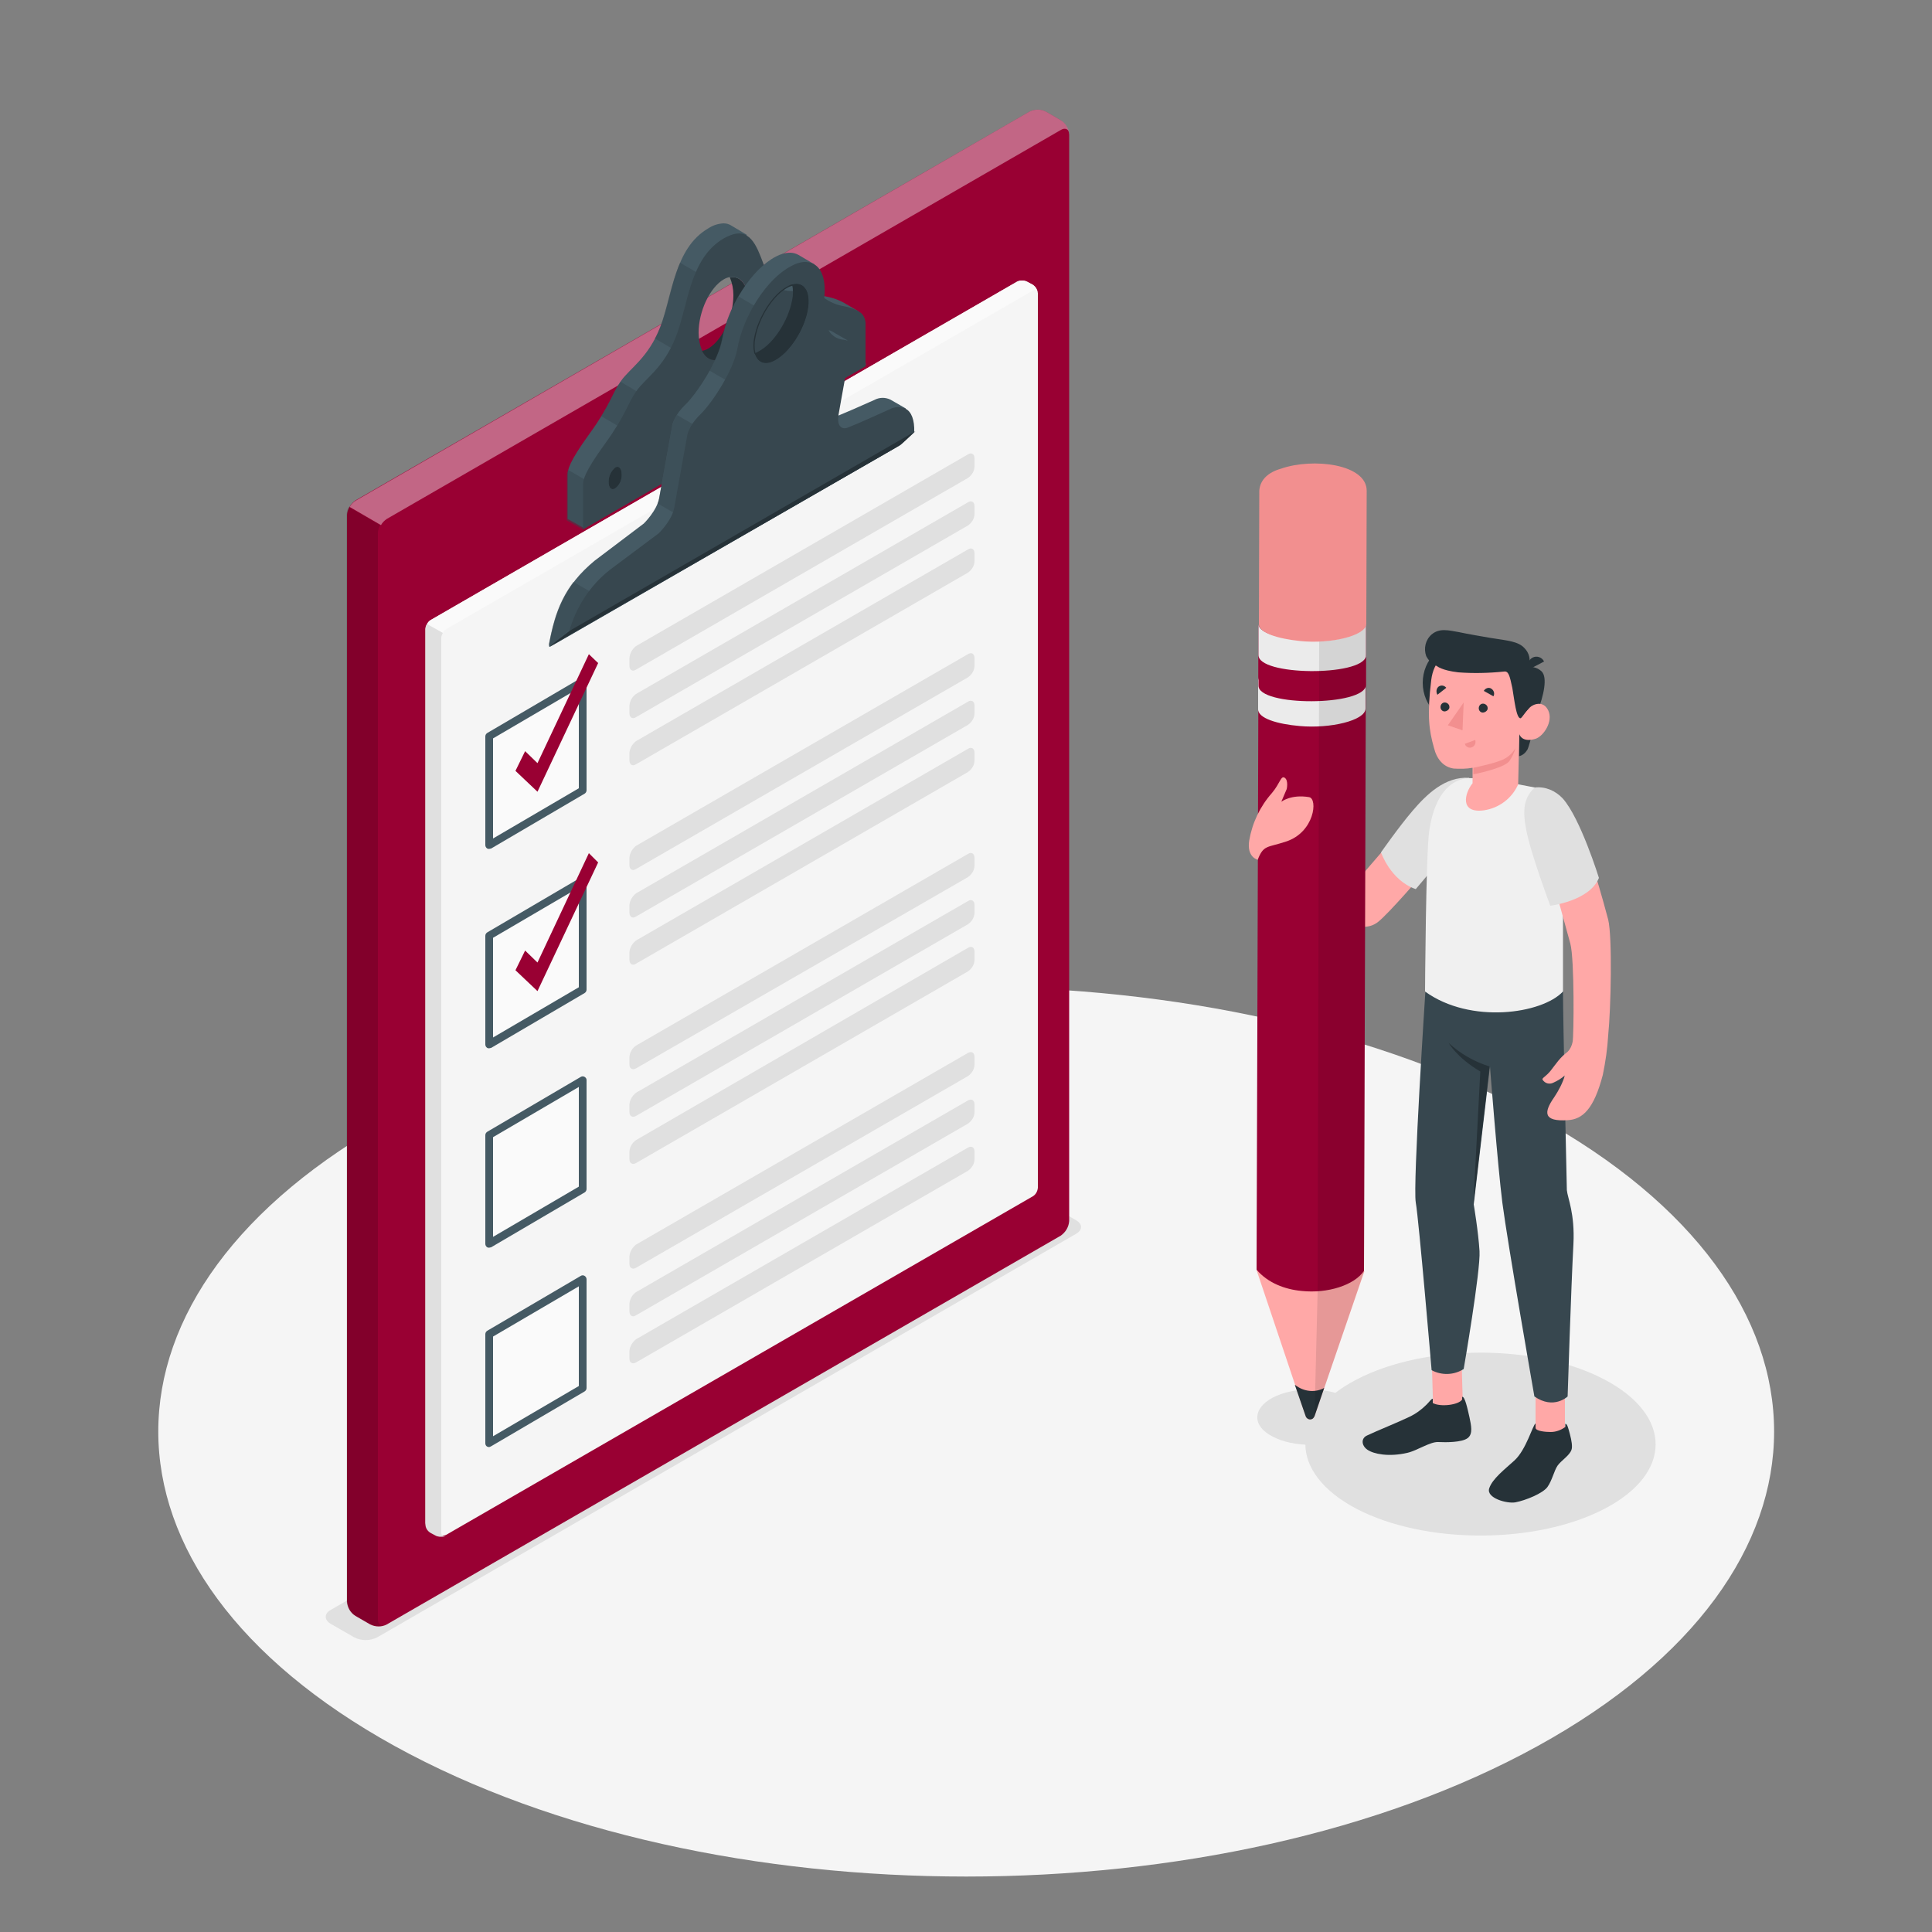
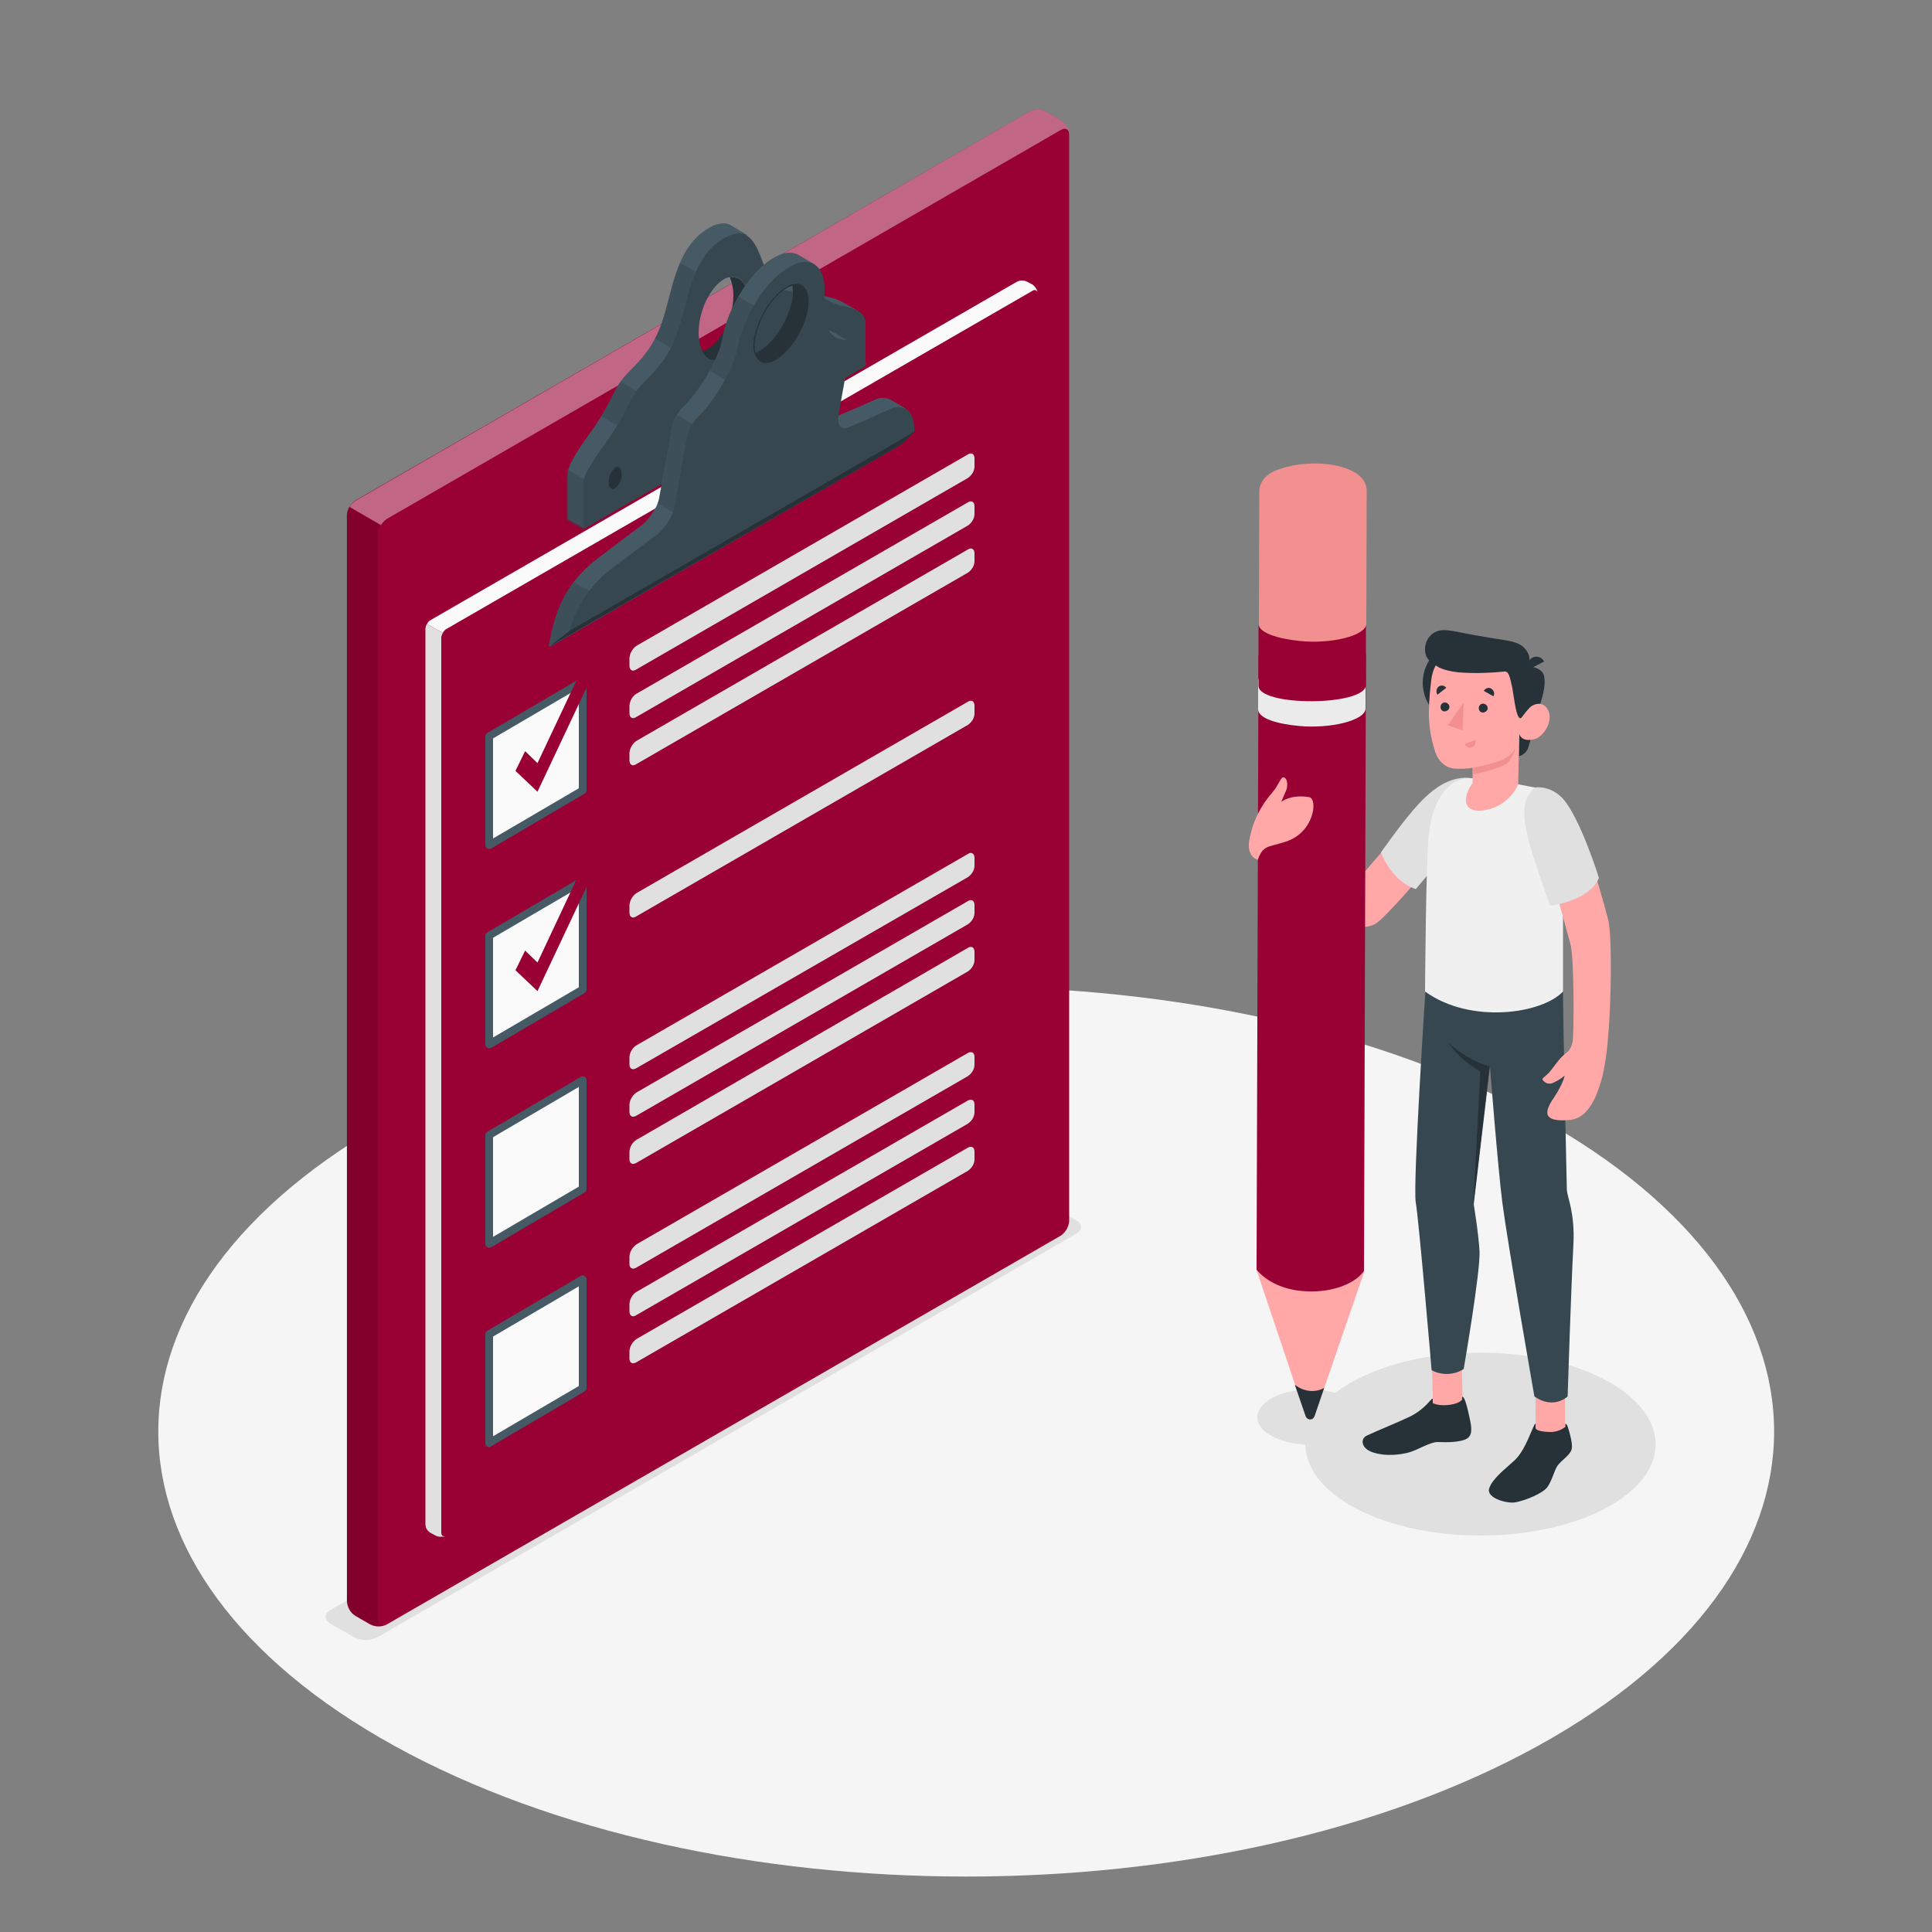
<svg xmlns="http://www.w3.org/2000/svg" version="1.1" id="Layer_1" x="0px" y="0px" viewBox="0 0 500 500" style="enable-background:new 0 0 500 500;" xml:space="preserve">
  <rect x="0" y="0" width="500" height="500" fill="#808080" stroke="none" />
  <style type="text/css">
	.st0{fill:#F5F5F5;}
	.st1{fill:#E0E0E0;}
	.st2{fill:#990033;}
	.st3{opacity:0.4;fill:#FFFFFF;enable-background:new    ;}
	.st4{opacity:0.15;enable-background:new    ;}
	.st5{fill:#455A64;}
	.st6{opacity:0.5;fill:#37474F;enable-background:new    ;}
	.st7{fill:#37474F;}
	.st8{fill:#263238;}
	.st9{fill:#FAFAFA;}
	.st10{fill:#FFA8A7;}
	.st11{fill:#F0F0F0;}
	.st12{fill:#F28F8F;}
	.st13{fill:#EBEBEB;}
	.st14{opacity:0.1;enable-background:new    ;}
</style>
  <g id="freepik--Floor--inject-683">
    <path id="freepik--floor--inject-683" class="st0" d="M102.2,451.9c81.7,45,214,45,295.7,0s81.6-117.9,0-162.8s-214-45-295.7,0   S20.6,406.9,102.2,451.9z" />
  </g>
  <g id="freepik--Shadows--inject-683">
    <path id="freepik--Shadow--inject-683" class="st1" d="M85.5,420.2l6.1,3.5c1.9,1,4.2,1,6.1,0l180.8-104.4c1.7-1,1.7-2.5,0-3.5   l-6.1-3.5c-1.9-1-4.2-1-6.1,0L85.5,416.7C83.9,417.6,83.9,419.2,85.5,420.2z" />
    <path id="freepik--shadow--inject-683" class="st1" d="M351.1,390.5c17.7,9.2,46.4,9.2,64.1,0s17.7-24.2,0-33.5s-46.4-9.2-64.1,0   S333.4,381.2,351.1,390.5z" />
    <path id="freepik--shadow--inject-683_00000170260611390593484790000008255082588352517289_" class="st1" d="M329.4,371.8   c5.3,2.8,14,2.8,19.3,0s5.3-7.3,0-10.1s-14-2.8-19.3,0S324,369.1,329.4,371.8z" />
  </g>
  <g id="freepik--Checklist--inject-683">
    <path class="st2" d="M95.8,420.4l-3.8-2.2c-1.3-0.8-2.1-2.2-2.2-3.8V133.3c0.1-1.5,0.9-2.9,2.2-3.8L266.4,28.9c1.4-0.7,3-0.7,4.3,0   l3.8,2.2c1.3,0.8,2.1,2.2,2.2,3.8v281.1c-0.1,1.5-0.9,2.9-2.2,3.8L100.1,420.4C98.8,421.1,97.2,421.1,95.8,420.4z" />
    <path class="st3" d="M276.7,34.5c-0.1-1.1-1.1-1.5-2.1-0.9L100.1,134.3c-0.6,0.4-1.2,1-1.5,1.6l-8.1-4.7c0.4-0.7,0.9-1.2,1.5-1.6   L266.4,28.9c1.4-0.7,3-0.7,4.3,0l3.8,2.2C275.7,31.8,276.5,33.1,276.7,34.5z" />
    <path class="st4" d="M99.7,420.5c0,0-0.1,0-0.1,0l-0.2,0.1h-0.1l-0.4,0.1h-0.1c-0.9,0.2-1.8,0.1-2.6-0.2c-0.2-0.1-0.3-0.1-0.5-0.2   l-3.8-2.2c-1.3-0.8-2.1-2.2-2.2-3.8V133.3c0-0.8,0.2-1.5,0.6-2.1l8.1,4.7c-0.4,0.6-0.6,1.4-0.6,2.1v281.1c0,0.4,0.1,0.8,0.3,1.1   c0.3,0.3,0.7,0.5,1.2,0.4L99.7,420.5z" />
    <path class="st5" d="M222.2,80.6l-0.3-0.2l-3.6-2.1c-1.3-0.7-2.7-1.2-4.2-1.5c-0.6-0.1-1.2-0.3-1.7-0.5c-0.5-0.2-1.1-0.4-1.6-0.7   l0.3-0.3l0,0l-4.1-2.4l0,0c-0.3-0.2-0.7-0.3-1.1-0.4c-1.5-0.4-3.8,0.5-6.1,0.3c-1.7-0.2-3.2-1.1-4.1-2.5c-1.4-1.9-2.2-5.2-3.5-7.9   l1.1-1.6l-0.3-0.2l-3.7-2.2c-0.6-0.4-1.3-0.6-2.1-0.6c-1.4,0.1-2.7,0.5-3.9,1.3c-8.9,5.2-9.2,17.4-12.4,25.5s-7.8,10.6-10.2,14   s-2.6,6-8.1,13.6s-5.7,9.4-5.7,10.8v11.3l4.1,2.3l73.1-42.2L222.2,80.6z M155.2,124.1c-0.9,0.5-1.7-0.2-1.7-1.7   c0-1.4,0.6-2.8,1.7-3.7c0.9-0.6,1.7,0.2,1.7,1.7C157,121.9,156.3,123.2,155.2,124.1L155.2,124.1z M187.3,92.5   c-2.4,1.4-4.5,0.6-5.6-1.7c-2.8,0.6-4.9-2.2-4.9-6.9c0-5.5,2.9-11.7,6.5-13.8c1.6-1.2,3.9-0.8,5.1,0.8c0.2,0.3,0.4,0.6,0.5,0.9   c2.8-0.6,4.9,2.2,4.9,6.9C193.8,84.2,190.9,90.4,187.3,92.5z M211.6,91.5c-0.9,0.6-1.7-0.2-1.7-1.7c0-1.4,0.6-2.8,1.7-3.7   c1-0.6,1.7,0.2,1.7,1.7C213.3,89.3,212.7,90.7,211.6,91.5z" />
    <path class="st6" d="M154.8,126.1l-7.8-4.5c-0.2,0.6-0.3,1.2-0.3,1.8v11.3l4.1,2.3l4.1-2.4L154.8,126.1z" />
    <path class="st6" d="M162.9,112l4.1-9.4l-6.4-3.8l0,0c-1.9,2.6-2.4,4.7-5,8.9L162.9,112z" />
    <path class="st6" d="M179.2,93.3l0.5-2.7c-1.8-0.8-3-3.2-3-6.7c0-4.7,2.1-9.9,5-12.6l-5.7-3.3c-2.4,5.5-3.3,11.9-5.2,16.8   c-0.4,1-0.8,1.9-1.3,2.8L179.2,93.3z" />
    <path class="st7" d="M222.2,80.6l-0.3-0.2c-1.2-0.6-2.5-1-3.8-1.2c-2.1-0.4-4.1-1.4-5.7-2.8c-0.4-0.4-0.8-0.7-1.3-1   c-0.3-0.2-0.7-0.3-1.1-0.4c-2.5-0.6-6.9,2.1-10.2-2.1l-0.1-0.1c-2.2-3-3.1-9.8-6.4-11.8l-0.3-0.2c-1.4-0.7-3.2-0.5-5.7,0.9   c-8.9,5.2-9.2,17.4-12.4,25.5s-7.8,10.6-10.2,14s-2.6,6-8.1,13.6s-5.7,9.4-5.7,10.8V137l73.1-42.2V83.5   C223.9,82.3,223.3,81.1,222.2,80.6z M159.2,126.4c-1,0.6-1.7-0.2-1.7-1.7c0-1.4,0.6-2.8,1.7-3.7c1-0.6,1.7,0.2,1.7,1.7   C161,124.2,160.3,125.6,159.2,126.4L159.2,126.4z M187.3,92.4c-2.4,1.4-4.5,0.6-5.6-1.7c-0.6-1.4-0.9-3-0.9-4.6   c0-5.5,2.9-11.7,6.5-13.8c0.5-0.3,1-0.5,1.6-0.6c2.8-0.6,4.9,2.2,4.9,6.9C193.8,84.2,190.9,90.4,187.3,92.4L187.3,92.4z    M215.6,93.9c-1,0.6-1.7-0.2-1.7-1.7c0-1.4,0.6-2.8,1.7-3.7c1-0.6,1.7,0.2,1.7,1.7C217.4,91.7,216.7,93,215.6,93.9L215.6,93.9z" />
    <path class="st8" d="M193.8,78.7c0,5.5-2.9,11.7-6.5,13.8c-2.4,1.4-4.5,0.6-5.6-1.7c0.6-0.1,1.1-0.3,1.6-0.6   c3.6-2.1,6.5-8.2,6.5-13.8c0-1.6-0.3-3.1-0.9-4.6C191.7,71.2,193.8,74,193.8,78.7z" />
    <path class="st8" d="M159.2,126.4c-1,0.6-1.7-0.2-1.7-1.7c0-1.4,0.6-2.8,1.7-3.7c0.9-0.6,1.7,0.2,1.7,1.7   C161,124.2,160.3,125.6,159.2,126.4" />
    <path class="st8" d="M215.6,93.9c-1,0.6-1.7-0.2-1.7-1.7c0-1.4,0.6-2.8,1.7-3.7c1-0.6,1.7,0.2,1.7,1.7   C217.4,91.7,216.7,93,215.6,93.9" />
-     <path class="st0" d="M111.4,160.5l151.8-87.6c0.8-0.4,1.8-0.4,2.6,0l1.5,0.8c0.8,0.5,1.2,1.3,1.3,2.2v231.5   c-0.1,0.9-0.5,1.7-1.3,2.2l-151.8,87.6c-0.8,0.4-1.8,0.4-2.6,0l-1.5-0.9c-0.8-0.5-1.2-1.3-1.3-2.2V162.8   C110.2,161.9,110.7,161.1,111.4,160.5z" />
    <path class="st9" d="M268.5,75.6c-0.2-0.5-0.7-0.7-1.2-0.4l-151.8,87.6c-0.4,0.2-0.7,0.6-0.9,1l-4.1-2.3c0.2-0.4,0.5-0.8,0.9-1   l151.8-87.6c0.8-0.4,1.8-0.4,2.6,0l1.5,0.8C267.9,74.2,268.4,74.9,268.5,75.6z" />
    <path class="st1" d="M115.2,397.6c-0.2,0.1-0.3,0.1-0.5,0.1h-0.2c-0.3,0-0.5,0-0.8,0c-0.2,0-0.3-0.1-0.5-0.1l-0.3-0.1l-1.5-0.8   c-0.8-0.5-1.3-1.3-1.3-2.2V162.8c0-0.5,0.1-0.9,0.4-1.3l4.1,2.3c-0.2,0.4-0.4,0.8-0.4,1.3v231.5   C114.2,397.4,114.6,397.7,115.2,397.6z" />
    <path class="st5" d="M234.4,105.7l-4-2.3c-1.3-0.6-2.8-0.6-4.1,0.1c-4.7,2.1-6.8,3-9.2,4l-1.8,0.7c-0.9,0.4-2.9,0.1-2.3-3.3   l6.3-16.9h-0.1l-4-2.3c-0.2-0.1-0.4-0.2-0.7-0.2c-0.1,0-0.3,0-0.4,0c-2.6-0.1-3.3-16.6-3.3-17.1l0,0l-0.2-0.1l-3.9-2.3   c-0.7-0.4-1.5-0.6-2.2-0.6c-1.3,0-2.6,0.4-3.7,1c-6.2,3.2-12.4,12.8-13.9,21.5c-1,5.4-6.4,13.8-9.6,16.9s-3.4,5.7-3.4,5.7   l-2.5,13.9l-0.8,4.5c-0.6,3.3-4,6.6-4,6.6l-12.7,9.6c-8,6.6-10.2,13.3-11.8,21.6v0.1c0,0.3,0,0.5,0.1,0.6c0,0,0.1,0,0.1,0l0,0   l1.6-0.9l87.6-50.5c0.4-0.3,0.7-0.7,0.8-1.2l0,0l0,0c0.5-3,2-8.7,2-8.7L234.4,105.7z M209.1,80.1c-0.9,5.3-4.8,11.2-8.6,13.2   c-2.6,1.4-4.5,0.5-5.2-1.9c-1,0.4-2,0.2-2.9-0.4c-1.2-1,9.9-20.1,10.9-19.7c0.9,0.5,1.5,1.3,1.7,2.3   C208.1,72.7,209.9,75.4,209.1,80.1z" />
    <path class="st6" d="M154.8,154.3l-6.4-3.7c-3.7,4.9-5.2,10-6.3,15.9v0.1c0,0.3,0,0.5,0.1,0.6c0,0,0.1,0,0.1,0l0,0l5-4L154.8,154.3   z" />
    <path class="st6" d="M170.2,130.3l9,5.2l4.1-23.4l-8.1-4.7c-0.6,0.9-1.1,2-1.3,3.1l-2.5,13.9l-0.8,4.5   C170.5,129.4,170.4,129.8,170.2,130.3z" />
    <path class="st6" d="M191.1,76.7c-2.1,3.5-3.5,7.2-4.3,11.2c-0.6,2.8-1.7,5.5-3.2,8l7.7,4.5l3.8-8.9c-0.9,0.3-2,0.2-2.8-0.4   c-0.6-0.5,2-5.8,4.9-10.8L191.1,76.7z" />
    <path class="st7" d="M234.4,105.8L234.4,105.8c-1.3-0.6-2.8-0.6-4.1,0.1c-5.8,2.6-7.5,3.4-11,4.8c-0.9,0.4-2.8,0.1-2.3-3.1   c0-0.1,0-0.1,0-0.2l0.8-4.5l2.2-12.2c0,0,0.5-1.9-0.8-2.6h-0.1c-0.3-0.1-0.7-0.2-1-0.2c-1.5-0.2-2.8-1-3.6-2.3   c-1.4-2.1-1.9-4.6-1.4-7c0.9-5.2-0.1-8.9-2.4-10.2l-0.2-0.1c-1.5-0.8-3.5-0.7-5.8,0.6c-6.2,3.2-12.4,12.8-13.9,21.5   c-1,5.4-6.4,13.8-9.6,16.9s-3.4,5.7-3.4,5.7l-2.5,13.9l-0.8,4.5c-0.6,3.3-4,6.6-4,6.6l-12.7,9.5c-5.1,4-8.7,9.6-10.5,15.9   c0,0-4.8,3.7-5.1,4l0,0l0,0l0,0l1.6-0.9l87.8-50.5c0,0,1-0.6,1.2-0.7s3.8-3.5,3.8-3.5C236.7,108.7,235.9,106.6,234.4,105.8z    M209.1,80.1c-0.9,5.3-4.8,11.2-8.6,13.2c-2.6,1.4-4.5,0.5-5.2-1.9c-0.3-1.4-0.3-2.8,0-4.1c0.9-5.3,4.8-11.2,8.6-13.2   c0.4-0.2,0.7-0.3,1.1-0.5C208.1,72.7,209.9,75.4,209.1,80.1z" />
    <path class="st8" d="M209.1,80.1c-0.9,5.3-4.8,11.2-8.6,13.2c-2.6,1.4-4.5,0.5-5.2-1.9c0.4-0.1,0.8-0.3,1.1-0.5   c3.8-2,7.6-7.9,8.6-13.2c0.3-1.4,0.3-2.8,0-4.1C208.1,72.7,209.9,75.4,209.1,80.1z" />
    <path class="st8" d="M205.4,73.9L205.4,73.9c0.7,0,1.4,0.3,1.8,0.9c1.6,2.2,0.1,7.9-0.6,9.8c-0.9,2.5-6.8,8.5-8.4,8.5   c-1.1-0.2-2-0.8-2.7-1.7c-0.3-1.3-0.3-2.7,0-4c0.9-5.2,4.7-11.1,8.4-13c0.3-0.2,0.7-0.3,1-0.4L205.4,73.9 M205.3,73.6h-0.4   c-0.4,0.1-0.7,0.3-1.1,0.5c-3.8,2-7.6,7.9-8.6,13.2c-0.3,1.4-0.3,2.8,0,4.1c0.7,1,1.7,1.7,2.9,1.8l0,0c1.8,0,7.7-6,8.6-8.7   S209.8,73.6,205.3,73.6L205.3,73.6z" />
    <path class="st8" d="M142.4,167.2l89.5-51.4l1.2-0.7c0.2-0.1,3.8-3.5,3.8-3.5l-89.4,51.6C147.5,163.2,142.1,167.3,142.4,167.2z" />
    <polygon class="st9" points="126.6,190.6 150.8,176.4 150.8,204.5 126.6,218.7  " />
    <path class="st5" d="M127.6,191.1V217l22.2-13v-25.9L127.6,191.1z M126.6,219.7c-0.2,0-0.3,0-0.5-0.1c-0.3-0.2-0.5-0.5-0.5-0.9   v-28.1c0-0.4,0.2-0.7,0.5-0.9l24.2-14.2c0.3-0.2,0.7-0.2,1,0c0.3,0.2,0.5,0.5,0.5,0.9v28.1c0,0.4-0.2,0.7-0.5,0.9l-24.2,14.2   C126.9,219.6,126.7,219.7,126.6,219.7L126.6,219.7z" />
    <path class="st1" d="M162.9,170.3v2c0,1.1,0.8,1.6,1.7,1l85.9-49.6c1-0.7,1.7-1.8,1.7-3v-2.1c0-1.1-0.8-1.6-1.7-1l-85.9,49.6   C163.6,168,163,169.1,162.9,170.3z" />
    <path class="st1" d="M162.9,182.6v2c0,1.1,0.8,1.6,1.7,1l85.9-49.6c1-0.7,1.7-1.8,1.7-3v-2c0-1.1-0.8-1.6-1.7-1l-85.9,49.6   C163.6,180.3,163,181.4,162.9,182.6z" />
    <path class="st1" d="M162.9,194.8v2c0,1.1,0.8,1.6,1.7,1l85.9-49.6c1-0.7,1.7-1.8,1.7-3v-2c0-1.1-0.8-1.6-1.7-1l-85.9,49.6   C163.7,192.5,163,193.6,162.9,194.8z" />
    <polygon class="st2" points="139.1,204.9 133.4,199.5 135.9,194.4 139.1,197.5 152.4,169.3 154.8,171.6  " />
    <polygon class="st9" points="126.6,242.1 150.8,228 150.8,256.1 126.6,270.3  " />
    <path class="st5" d="M127.6,242.7v25.8l22.2-13v-25.8L127.6,242.7z M126.6,271.3c-0.2,0-0.3,0-0.5-0.1c-0.3-0.2-0.5-0.5-0.5-0.9   v-28.1c0-0.4,0.2-0.7,0.5-0.9l24.2-14.2c0.5-0.3,1.1-0.1,1.4,0.4c0.1,0.2,0.1,0.3,0.1,0.5v28.1c0,0.4-0.2,0.7-0.5,0.9l-24.2,14.2   C126.9,271.2,126.7,271.3,126.6,271.3z" />
-     <path class="st1" d="M162.9,221.9v2c0,1.1,0.8,1.6,1.7,1l85.9-49.6c1-0.7,1.7-1.8,1.7-3v-2c0-1.1-0.8-1.6-1.7-1l-85.9,49.6   C163.7,219.6,163,220.7,162.9,221.9z" />
    <path class="st1" d="M162.9,234.2v2c0,1.1,0.8,1.6,1.7,1l85.9-49.6c1-0.7,1.7-1.8,1.7-3v-2c0-1.1-0.8-1.6-1.7-1l-85.9,49.6   C163.7,231.9,163,233,162.9,234.2z" />
-     <path class="st1" d="M162.9,246.4v2c0,1.1,0.8,1.6,1.7,1l85.9-49.6c1-0.7,1.7-1.8,1.7-3v-2c0-1.1-0.8-1.6-1.7-1l-85.9,49.6   C163.7,244.1,163,245.2,162.9,246.4z" />
    <polygon class="st2" points="139.1,256.5 133.4,251.1 135.9,246 139.1,249.1 152.4,220.8 154.8,223.2  " />
    <polygon class="st9" points="126.6,293.8 150.8,279.6 150.8,307.7 126.6,321.9  " />
    <path class="st5" d="M127.6,294.3v25.8l22.2-13v-25.8L127.6,294.3z M126.6,322.9c-0.2,0-0.3,0-0.5-0.1c-0.3-0.2-0.5-0.5-0.5-0.9   v-28.1c0-0.4,0.2-0.7,0.5-0.9l24.2-14.2c0.5-0.3,1.1-0.1,1.4,0.4c0.1,0.2,0.1,0.3,0.1,0.5v28.1c0,0.4-0.2,0.7-0.5,0.9l-24.2,14.2   C126.9,322.8,126.7,322.9,126.6,322.9z" />
    <path class="st1" d="M162.9,273.5v2c0,1.1,0.8,1.5,1.7,1l85.9-49.5c1-0.7,1.7-1.8,1.7-3v-2c0-1.1-0.8-1.6-1.7-1l-85.9,49.6   C163.7,271.2,163,272.3,162.9,273.5z" />
    <path class="st1" d="M162.9,285.8v2c0,1.1,0.8,1.5,1.7,1l85.9-49.6c1-0.7,1.7-1.8,1.7-3v-2c0-1.1-0.8-1.6-1.7-1l-85.9,49.6   C163.7,283.5,163,284.6,162.9,285.8z" />
    <path class="st1" d="M162.9,298v2c0,1.1,0.8,1.5,1.7,1l85.9-49.6c1-0.7,1.7-1.8,1.7-3v-2.1c0-1.1-0.8-1.6-1.7-1L164.7,295   C163.6,295.7,163,296.8,162.9,298z" />
    <polygon class="st9" points="126.6,345.3 150.8,331.2 150.8,359.3 126.6,373.5  " />
    <path class="st5" d="M127.6,345.9v25.8l22.2-13v-25.8L127.6,345.9z M126.6,374.5c-0.6,0-1-0.4-1-1v-28.2c0-0.4,0.2-0.7,0.5-0.9   l24.2-14.2c0.3-0.2,0.7-0.2,1,0c0.3,0.2,0.5,0.5,0.5,0.9v28.1c0,0.4-0.2,0.7-0.5,0.9l-24.2,14.2   C126.9,374.4,126.7,374.5,126.6,374.5L126.6,374.5z" />
    <path class="st1" d="M162.9,325.1v2c0,1.1,0.8,1.5,1.7,1l85.9-49.6c1-0.7,1.7-1.8,1.7-3v-2c0-1.1-0.8-1.5-1.7-1l-85.9,49.6   C163.7,322.8,163,323.9,162.9,325.1z" />
    <path class="st1" d="M162.9,337.4v2c0,1.1,0.8,1.6,1.7,1l85.9-49.6c1-0.7,1.7-1.8,1.7-3v-2c0-1.1-0.8-1.5-1.7-1l-85.9,49.6   C163.6,335.1,163,336.2,162.9,337.4z" />
    <path class="st1" d="M162.9,349.6v2c0,1.1,0.8,1.5,1.7,1l85.9-49.6c1-0.7,1.7-1.8,1.7-3v-2c0-1.1-0.8-1.5-1.7-1l-85.9,49.6   C163.7,347.3,163,348.4,162.9,349.6z" />
  </g>
  <g id="freepik--Character--inject-683">
    <g id="freepik--character-boy--inject-683">
      <circle class="st8" cx="379.1" cy="176.7" r="10.9" />
      <path class="st10" d="M366.2,210.5l-15.5,18l-20.8-9l-0.4,11.3c0,0,17,7.9,19.6,8.5s5.1,1.1,7.4-0.6c2.7-2,12.2-13.1,12.2-13.1    L366.2,210.5z" />
      <path class="st1" d="M380.2,201.3c-6.2-0.4-11,4.3-14.6,8.5s-8.2,10.8-8.2,10.8s2.5,7.3,9,9.5l11.3-13.4L380.2,201.3z" />
      <rect x="397.4" y="360.2" class="st10" width="7.6" height="13.1" />
      <polygon class="st10" points="378.6,364.1 370.9,364.4 370.5,350.6 378.2,350.3   " />
      <path class="st7" d="M404.5,256.5c0,7.3,1,51.5,1,51.5c0.2,2.1,2.1,6,1.7,14c-0.6,11-1.5,39.4-1.5,39.4s-3.6,3.5-8.6,0    c0,0-6.9-39.4-8.3-50.2c-1.2-9.5-3.2-35.2-3.2-35.2l-4.2,35.7c0,0,1.2,7.1,1.5,12.1s-4.1,30.5-4.1,30.5c-2.5,1.6-5.7,1.7-8.3,0.3    c0,0-3.3-38.9-4.1-43.4s2.5-54.8,2.5-54.8L404.5,256.5z" />
      <path class="st11" d="M397.2,203.8c3.3,0.6,6,3.1,6.7,6.4c0.4,1.9,0.6,3.9,0.6,5.8v40.6c-5.4,5.8-24,8.5-35.7,0    c0,0,0.2-35.8,1.1-41.7c1.5-10.2,6.4-13.9,11.3-13.5L393,203L397.2,203.8z" />
      <path class="st8" d="M397.8,184.4c0,0-1.8,8.2-2.5,9.6c-0.5,0.8-1.2,1.5-2.2,1.7l0.1-5.8L397.8,184.4z" />
      <path class="st8" d="M395.6,172.6c1.2-0.1,2.5,0.3,3.4,1.2c1.5,1.5,0.6,6.1-1.2,10.6l-3.3,0.4L395.6,172.6z" />
      <path class="st10" d="M393.5,184.8c0.7,0.4,1.6-0.9,2.4-1.7s3.5-2,4.8,0.8s-1.2,6.6-3.3,7.3c-3.6,1.1-4.2-1.2-4.2-1.2l-0.3,13    c-1.6,3.6-4.9,6.1-8.8,6.7c-6.4,0.9-5.1-4.4-3-7v-4c-1.6,0.3-3.3,0.3-4.9,0.2c-2.7-0.4-4.4-2.5-5.1-5.4c-1.3-4.6-1.8-8.4-0.7-17.5    c1.2-10,12.8-10.1,19.1-6.1S393.5,184.8,393.5,184.8z" />
      <path class="st8" d="M393.5,185.9c0.3,0,1.6-2.1,2.4-2.9c1.1-1.1-0.3-10.5-0.3-10.5c0.6-1.7,0.2-3.5-1.1-4.8    c-1.6-1.7-4.2-1.9-8.7-2.6c-2.3-0.4-5.9-1-8.2-1.5c-2.8-0.5-5.1-1.1-7.1,0.6c-1.6,1.4-2.1,3.6-1.4,5.6c0.2,0.4,0.5,0.8,0.8,1.2    c0.5,0.6,1.2,1.1,2,1.4c0,0,1.2,1.1,5.5,1.6c3.9,0.3,7.9,0.2,11.8-0.2c1.2-0.2,1.5,1,2.2,4.3C391.9,181,392.4,185.9,393.5,185.9z" />
      <path class="st8" d="M395.6,173.3l4-2.1c-0.5-1.1-1.9-1.6-3-1c0,0,0,0,0,0C395.5,170.8,395.1,172.2,395.6,173.3z" />
      <path class="st12" d="M381.3,198.7c0,0,6-1.2,8-2.3c1.2-0.6,2.2-1.6,2.9-2.8c-0.3,1.2-0.9,2.4-1.6,3.4c-1.5,1.9-9.3,3.4-9.3,3.4    L381.3,198.7z" />
      <path class="st8" d="M382.7,183.3c0,0.7,0.6,1.2,1.2,1.1s1.2-0.6,1.1-1.2c0-0.6-0.6-1.1-1.2-1.1    C383.2,182.1,382.7,182.6,382.7,183.3C382.7,183.3,382.7,183.3,382.7,183.3z" />
      <path class="st8" d="M384,178.8l2.5,1.4c0.4-0.7,0.1-1.6-0.6-2C385.3,177.8,384.4,178.1,384,178.8C384,178.8,384,178.8,384,178.8z    " />
      <path class="st12" d="M381.8,191.5l-2.7,1c0.2,0.8,1.1,1.2,1.8,0.9c0,0,0,0,0,0C381.7,193.1,382,192.3,381.8,191.5z" />
      <path class="st8" d="M372,179.8l2.3-1.8c-0.5-0.6-1.3-0.8-2-0.3c0,0,0,0,0,0C371.7,178.2,371.6,179.1,372,179.8z" />
      <path class="st8" d="M372.8,183c0,0.7,0.6,1.2,1.2,1.1s1.2-0.6,1.1-1.2c0-0.6-0.6-1.1-1.2-1.1C373.3,181.8,372.8,182.3,372.8,183    C372.8,183,372.8,183,372.8,183z" />
      <polygon class="st12" points="378.8,181.8 378.5,189 374.7,187.7   " />
      <path class="st8" d="M397.4,369.5v-1.1c-0.7,0.3-2.4,6.8-5.5,9.6c-2.4,2.2-5.7,4.7-6.5,7.2s4.6,4,6.8,3.6c2.6-0.5,7.1-2.3,8.3-4    s1.7-4.2,2.6-5.5s3.1-2.6,3.6-4.1c0.3-0.8,0-2.5-0.4-4s-0.7-2.8-1.2-2.7c0,0.2,0,0.8,0,0.8c-1.1,0.8-2.4,1.3-3.8,1.3    C400.1,370.6,397.4,370.4,397.4,369.5z" />
      <path class="st8" d="M370.8,362c-0.4,0-0.7,0.6-1.6,1.5c-1.3,1.3-2.8,2.4-4.5,3.2c-2.9,1.4-8.4,3.6-10.9,4.8    c-1.6,0.7-1.5,2.6,0.1,3.7s5.5,1.9,10.3,0.8c2.6-0.6,5.9-2.9,8-2.8s6.1,0.1,7.6-1s0.9-3.4,0.5-5.4c-0.5-2.2-1.2-5.5-1.9-5.3v0.7    c-0.9,1.4-5.6,2-7.6,0.9L370.8,362z" />
      <path class="st8" d="M385.5,276c-3.9-1.2-7.6-3.3-10.6-6.1c0,0,2.1,3.8,8.2,7.4l-1.8,34.4L385.5,276z" />
    </g>
    <path class="st10" d="M353.1,329l-12.9,37.5c-0.2,0.6-0.9,1-1.5,0.8c-0.4-0.1-0.6-0.4-0.8-0.8l-12.7-37.8L353.1,329z" />
    <path class="st8" d="M337.9,366.5c0.2,0.6,0.9,1,1.5,0.8c0.4-0.1,0.6-0.4,0.8-0.8l2.5-7.3l0,0c-2.2,1.2-4.9,1-7-0.4l-0.6-0.4   L337.9,366.5z" />
    <path class="st2" d="M325.7,161.4v3.6v4.4l-0.5,159.2c2.9,3.4,7.3,5.1,11.7,5.5c6.7,0.7,13.6-1.5,16.1-5.2l0.5-159.2v-8.5   C353.2,166.9,325.5,166.9,325.7,161.4z" />
    <path class="st13" d="M325.6,175.3v8.2c-0.1,2.4,5,3.9,10.8,4.4c7.8,0.7,16.9-1.4,17-4.5v-6.1v-2.2c-0.1,3.1-9.2,5.3-17,4.5   c-5.6-0.5-10.5-2-10.8-4.2l0,0C325.7,175.5,325.6,175.4,325.6,175.3z" />
    <path class="st2" d="M325.7,177.4c-0.2,5.5,27.6,5.4,27.8-0.1v-8.2c-0.2,5.5-28,5.6-27.8,0.1V177.4z" />
-     <path class="st13" d="M325.7,161.4v8.1c-0.2,5.4,26.6,5.6,27.8,0.4c0-0.1,0-0.2,0-0.3v-8.2C353.2,166.9,325.5,166.9,325.7,161.4z" />
-     <path class="st14" d="M353.5,169.9v-8.5c-0.1,2.5-5.8,4.3-12.1,4.6L341,334.4l-0.8,32.2l12.8-37.5l0,0L353.5,169.9z" />
    <path class="st12" d="M325.9,127l-0.1,34.4c-0.1,2.4,4.9,3.9,10.7,4.5c7.8,0.8,16.9-1.3,17.1-4.4l0,0l0.1-34.5   c0-6.9-13.9-8.6-22.2-5.7C328.3,122.2,326.1,124.1,325.9,127z" />
    <path class="st10" d="M416.2,267.9c-0.2,3.5-0.7,6.9-1.4,10.3c-2.3,8.8-5.2,11.5-9.1,11.7c-6.2,0.4-6.3-1.9-3.5-5.9   c1.2-1.8,2.2-3.7,2.8-5.7c-0.9,0.8-1.9,1.4-3,1.9c-1,0.5-2.2,0.2-2.8-0.8c-0.2-0.4,0.9-0.8,2.1-2.3c1.5-1.9,2.3-3.3,4.4-4.9   c0.7-0.7,1.1-1.6,1.3-2.6c0.3-1.3,0.5-21.3-0.6-25.4l-5.3-19.2c-4.4-3-9-17.8-2.4-21c6.2,0.7,10.8,8.8,17.5,34   C417.3,242.6,416.9,261.1,416.2,267.9z" />
    <path class="st1" d="M397.2,203.8c-1.7,1.5-2.7,3.7-2.7,6c-0.2,4.2,1.8,10.2,3,14s3.7,10.6,3.7,10.6s10.2-1.2,12.6-7.2   c0,0-4.8-15.5-9.4-20.6C402.5,204.6,399.9,203.5,397.2,203.8z" />
    <path class="st10" d="M331.6,207.5c0,0,2.5-2,7.2-1.2c2.3,0.4,1.4,9.1-6,11.5c-4.8,1.6-5.8,0.8-7.3,4.7c0,0-2.9-0.6-2.2-5   c0.8-4.6,2.8-8.8,5.9-12.3c2.1-2.5,2.3-4.6,3.3-3.9s0.5,2.9,0.5,2.9L331.6,207.5z" />
  </g>
</svg>